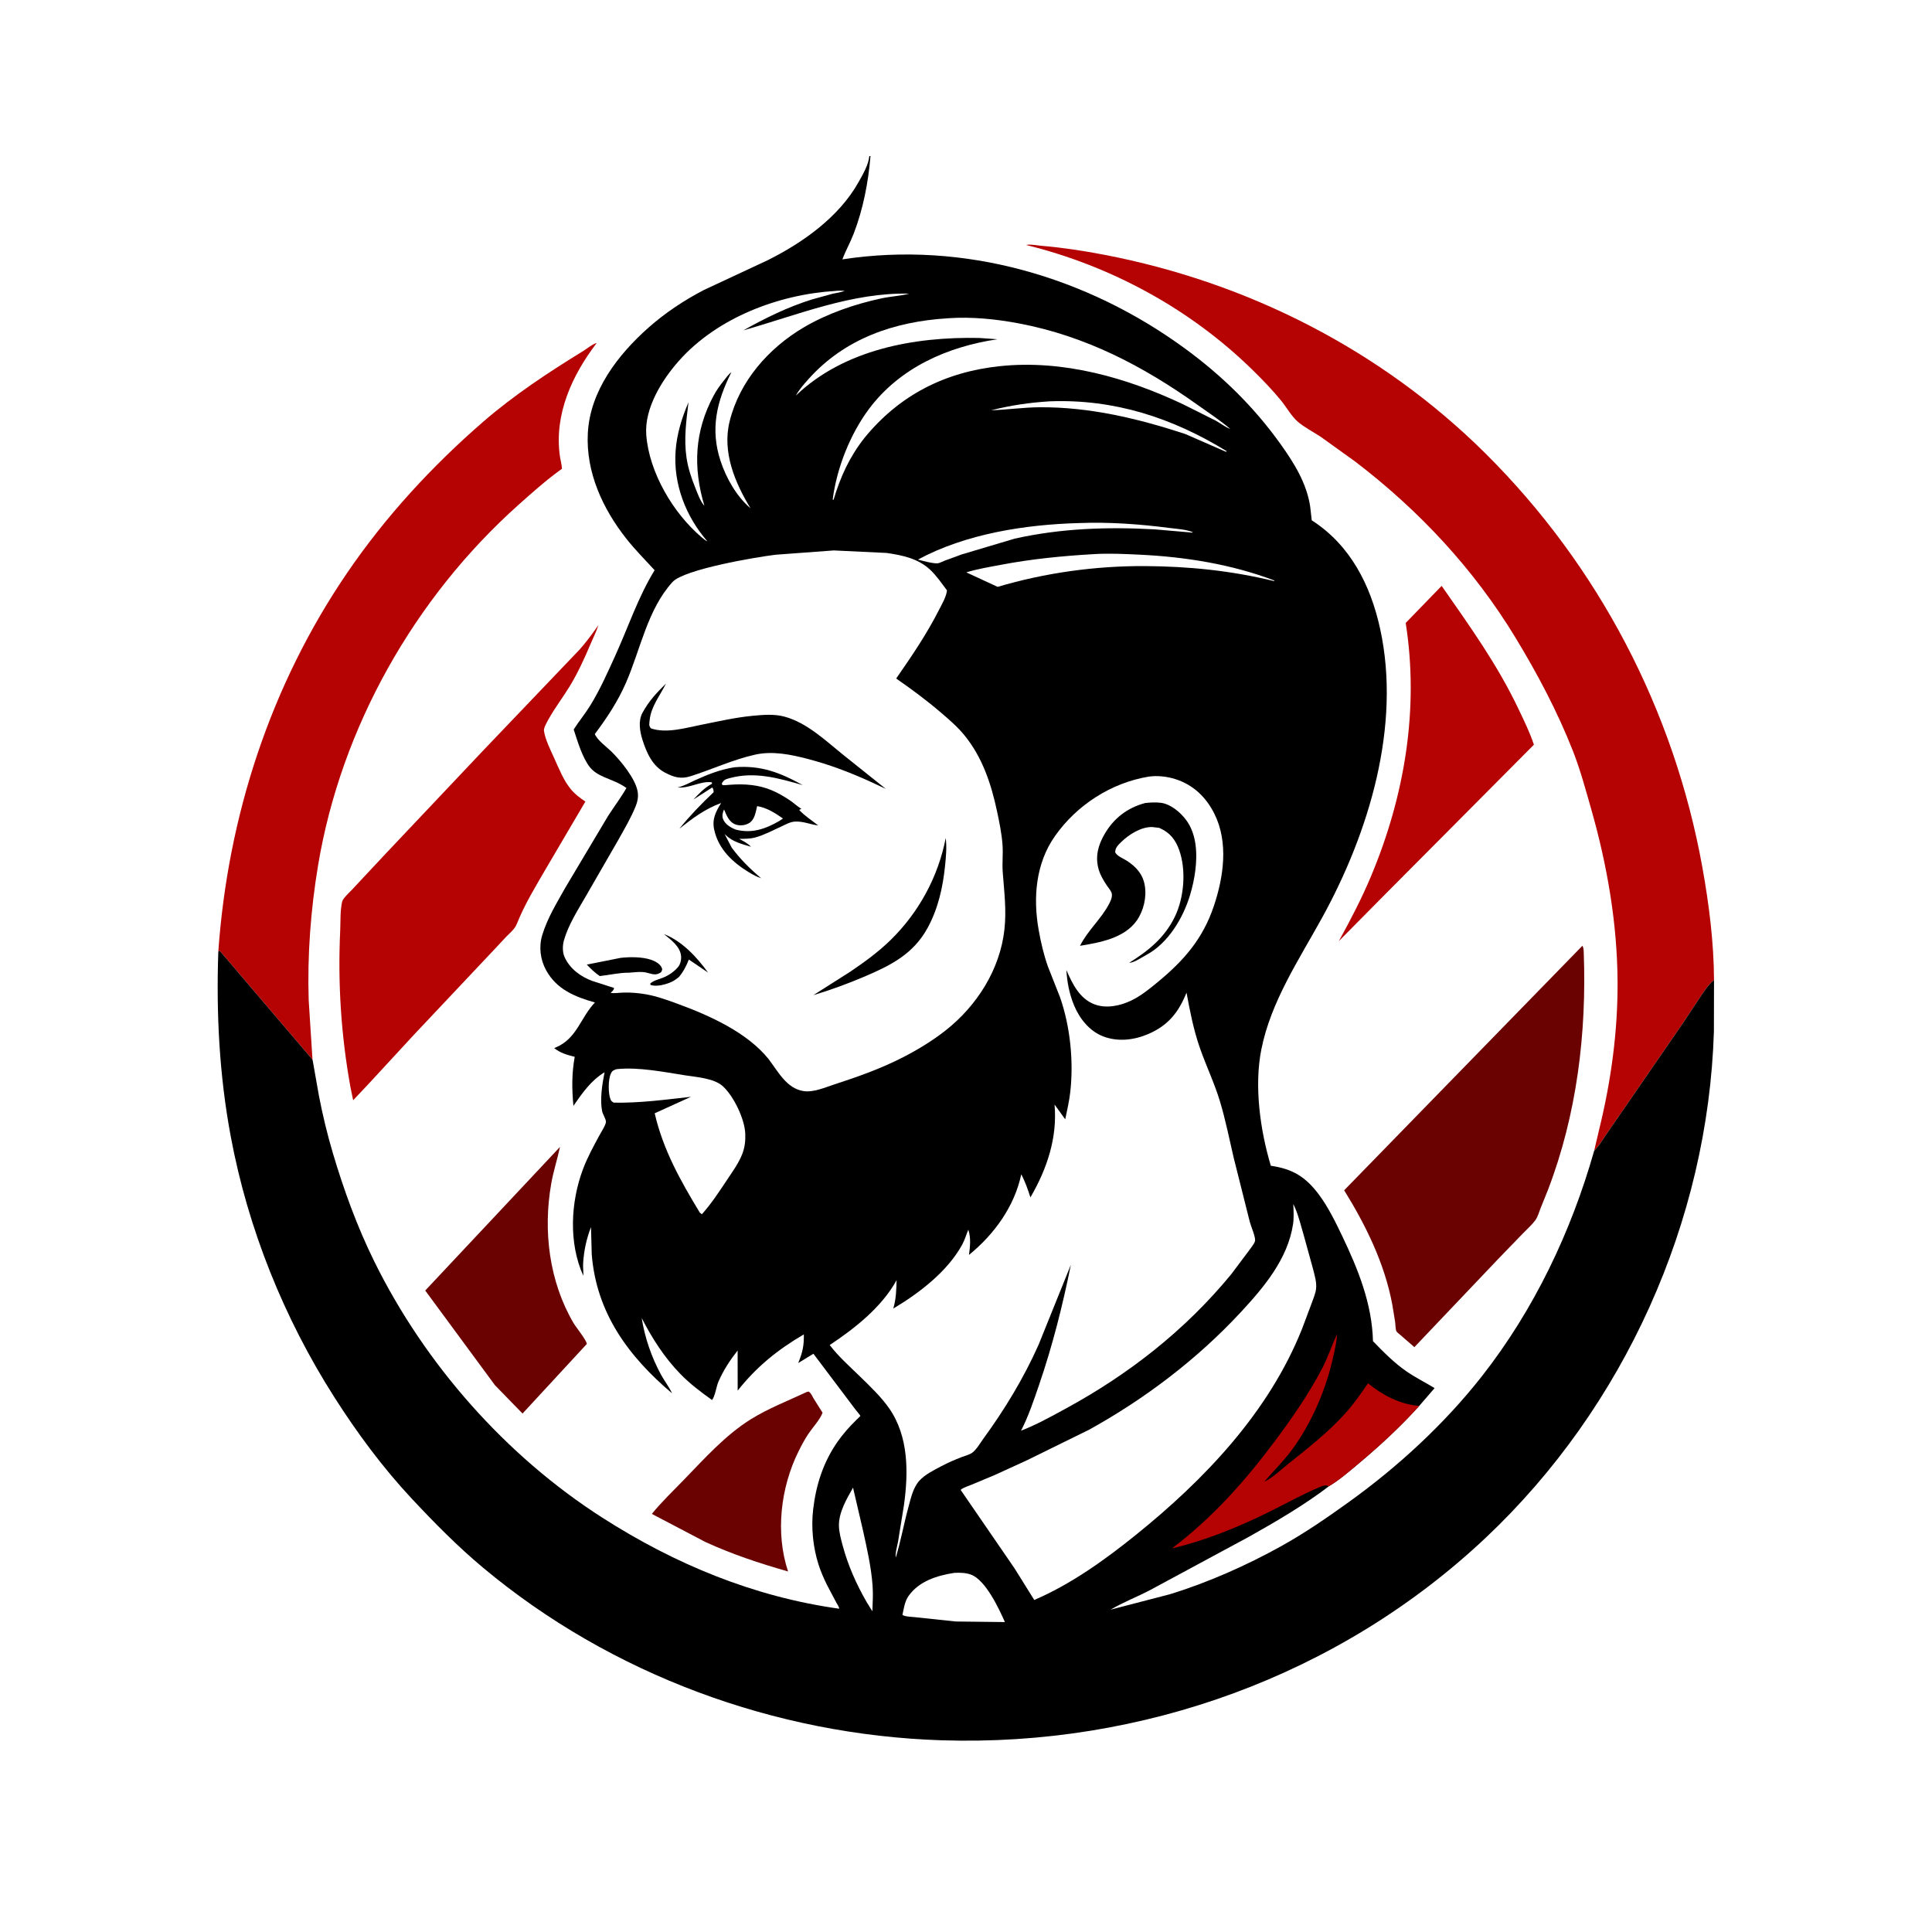
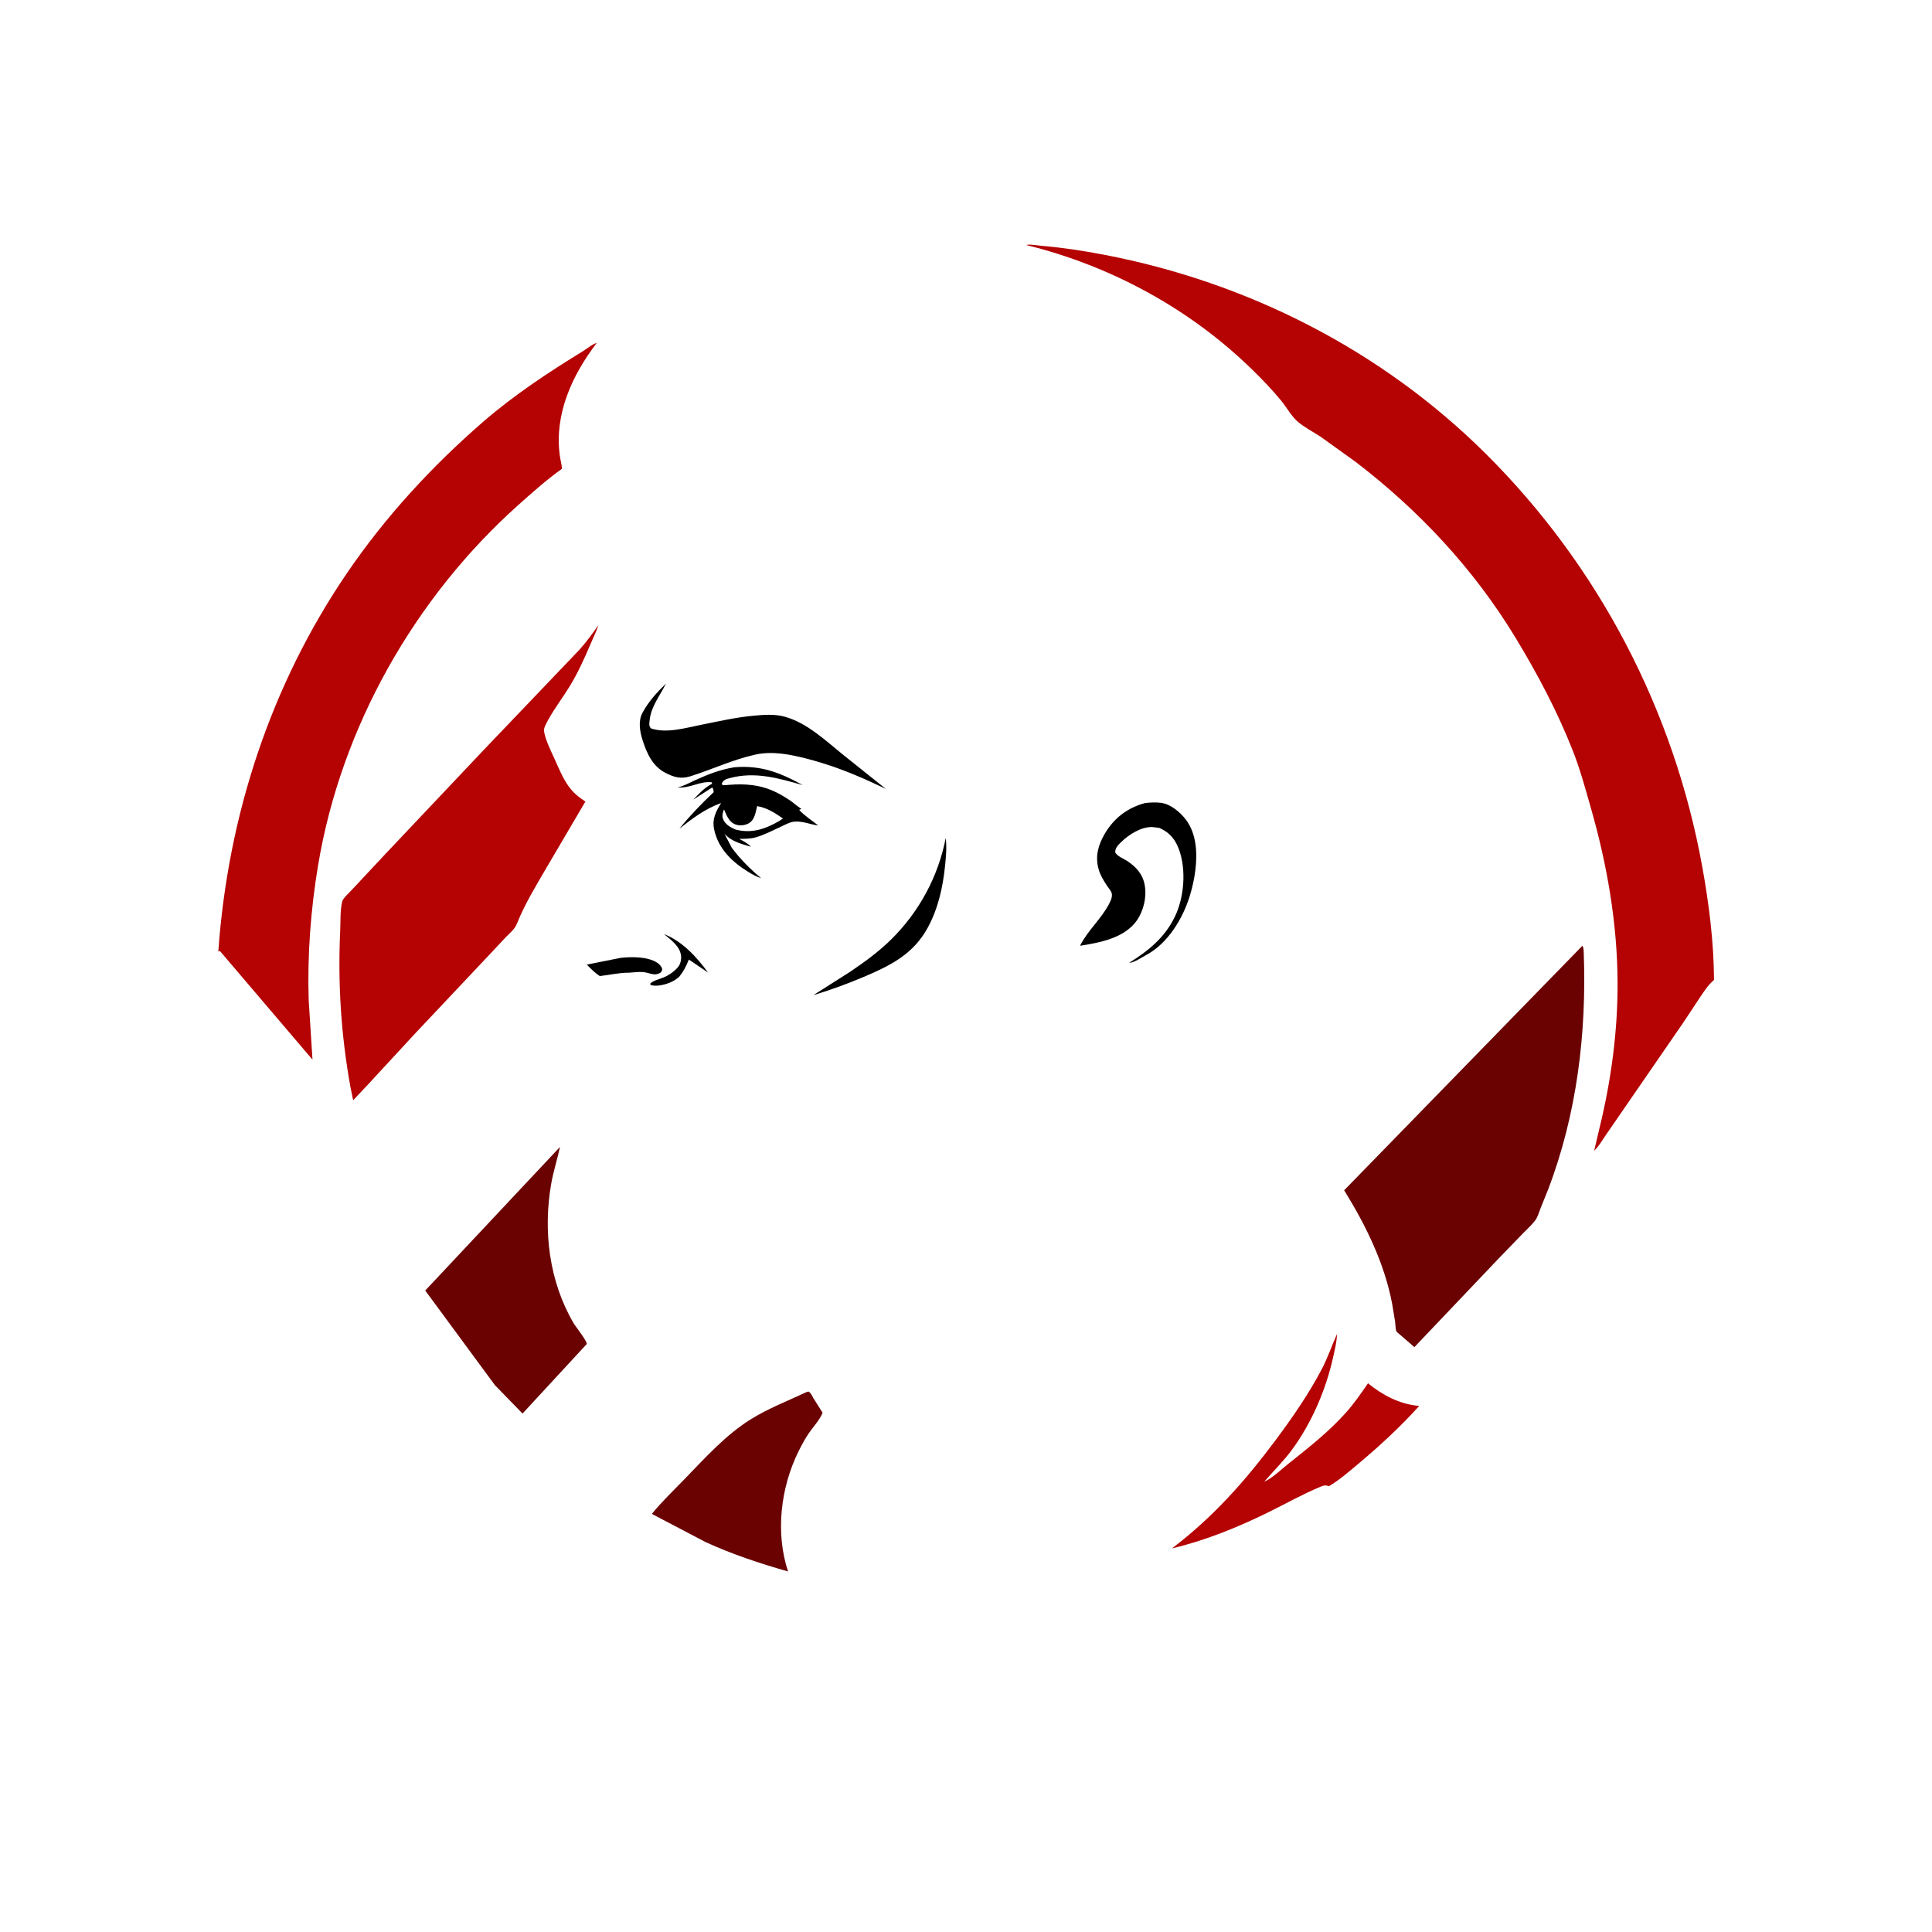
<svg xmlns="http://www.w3.org/2000/svg" version="1.1" style="display: block;" viewBox="0 0 2048 2048" width="1024" height="1024">
  <path transform="translate(0,0)" fill="rgb(255,255,255)" d="M -0 -0 L 2048 0 L 2048 2048 L -0 2048 L -0 -0 z" />
  <path transform="translate(0,0)" fill="rgb(107,2,2)" d="M 855.298 1475.5 L 857.112 1475.12 C 859.699 1476.52 860.794 1479.63 862.279 1482.16 L 871.963 1497.56 C 869.255 1504.85 861.792 1512.76 857.342 1519.32 C 853.23 1525.38 849.792 1531.82 846.538 1538.38 C 827.511 1576.7 821.747 1624.89 835.391 1665.83 C 805.219 1657.21 776.335 1647.7 747.748 1634.58 L 690.983 1604.81 C 701.341 1592.07 713.531 1580.39 724.977 1568.6 C 746.973 1545.94 769 1521.2 795.986 1504.42 C 814.587 1492.85 835.502 1484.83 855.298 1475.5 z" />
  <path transform="translate(0,0)" fill="rgb(107,2,2)" d="M 593.629 1215.77 C 590.789 1228.93 586.603 1241.66 584.275 1255 C 575.573 1304.88 582.141 1358.44 607.989 1402.53 C 610.372 1406.6 622.102 1421.14 622.031 1424.66 L 553.912 1498.42 L 524.678 1468.39 L 450.76 1368.01 L 593.629 1215.77 z" />
-   <path transform="translate(0,0)" fill="rgb(181,2,2)" d="M 1528.21 621.061 C 1558.08 663.886 1587.24 704.339 1609.77 751.769 C 1615.56 763.956 1621.81 776.6 1626 789.435 L 1467.27 949.047 L 1419.19 997.655 C 1431.54 975.297 1443.42 952.511 1453.3 928.938 C 1488.92 843.94 1504.49 751.763 1490.1 660.347 L 1528.21 621.061 z" />
  <path transform="translate(0,0)" fill="rgb(107,2,2)" d="M 1677.45 1002.5 C 1678.72 1005 1678.73 1006.92 1678.83 1009.63 C 1682.02 1094.91 1671.58 1181.45 1640.84 1261.52 L 1632.99 1281 C 1631.37 1285.12 1630.08 1290.05 1627.42 1293.63 C 1623.78 1298.54 1618.56 1303.12 1614.29 1307.54 L 1588.73 1333.96 L 1499.31 1428.02 L 1484.6 1415.27 C 1483.56 1414.3 1480.81 1412.34 1480.23 1411.18 C 1479.29 1409.3 1479.2 1403.77 1478.92 1401.41 L 1475.79 1382.36 C 1467.65 1339.19 1447.82 1298.81 1424.86 1261.75 L 1677.45 1002.5 z" />
  <path transform="translate(0,0)" fill="rgb(181,2,2)" d="M 634.329 662.648 C 632.367 669.05 629.046 675.466 626.433 681.67 C 619.917 697.14 612.684 713.106 603.937 727.445 C 596.783 739.171 588.311 750.169 581.621 762.165 C 580.114 764.867 576.181 771.61 576.61 774.595 C 577.952 783.952 583.716 795.39 587.622 803.98 C 592.576 814.873 597.368 827.202 605.055 836.52 C 609.561 841.98 614.693 845.758 620.518 849.698 L 579.027 920.295 C 567.811 939.646 556.363 958.119 548.009 979 C 545.629 984.95 541.092 988.448 536.685 992.901 L 523.44 1007.06 L 439.617 1096 L 390.055 1149.67 L 374.353 1166.3 L 371.419 1152.02 C 361.53 1096.94 358.032 1042.54 360.623 986.658 C 361.069 977.047 360.462 964.932 362.739 955.659 C 363.63 952.031 370.695 945.774 373.381 942.842 L 409.012 904.742 L 512.449 795.297 L 614.481 688.48 C 621.717 680.266 628.099 671.632 634.329 662.648 z" />
  <path transform="translate(0,0)" fill="rgb(181,2,2)" d="M 231.414 1008.83 C 241.498 865.349 286.658 726.565 367.904 607.386 C 408.522 547.804 457.627 494.449 512.012 447.247 C 544.775 418.811 581.534 394.609 618.431 371.952 C 622.109 369.694 628.458 364.425 632.515 363.61 C 606.524 397.635 587.451 438.965 593.413 482.883 C 594.047 487.554 595.439 492.217 595.729 496.905 C 579.612 508.408 564.658 521.719 549.893 534.898 C 439.458 633.468 361.514 771.126 337.17 917.359 C 329.343 964.381 325.692 1012.78 327.24 1060.45 L 331.255 1123.26 L 233 1007.96 L 231.414 1008.83 z" />
  <path transform="translate(0,0)" fill="rgb(181,2,2)" d="M 1689.88 1219.85 L 1695.47 1196.04 C 1707.82 1145.67 1714.95 1093.1 1714.7 1041.2 C 1714.39 978.815 1703.71 917.09 1686.61 857.238 C 1680.76 836.8 1675.07 815.622 1667.28 795.849 C 1650.7 753.804 1629.9 714.563 1606.51 675.986 C 1562.43 603.309 1504.33 541.071 1436.92 489.548 L 1400.12 463.105 C 1392.25 457.926 1382.74 453.067 1375.64 446.972 C 1369.02 441.289 1363.7 431.588 1358.05 424.68 C 1348.52 413.042 1338.11 402.288 1327.37 391.783 C 1261.37 327.255 1177.31 281.682 1087.87 259.747 L 1089.21 259.437 C 1093.39 258.926 1099.46 260.183 1103.69 260.534 C 1126.2 262.403 1148.44 265.841 1170.62 270.093 C 1322.74 299.258 1464.3 371.158 1574.48 480.5 C 1694.51 599.617 1774.66 753.164 1804.6 919.496 C 1811.62 958.509 1816.76 999.115 1816.93 1038.8 C 1810.67 1044.03 1806.08 1051.24 1801.58 1057.97 L 1784.26 1084.13 L 1718.23 1179.99 L 1701.85 1203.77 C 1698.13 1209.27 1694.69 1215.24 1689.88 1219.85 z" />
-   <path transform="translate(0,0)" fill="rgb(0,0,0)" d="M 331.255 1123.26 L 331.536 1124.48 L 338.028 1161.28 C 341.98 1181.92 347.007 1202.72 352.999 1222.86 C 364.625 1261.94 378.687 1300.51 396.72 1337.11 C 450.347 1445.96 536.146 1543.25 638.457 1608.77 C 715.26 1657.95 798.858 1692.67 889.525 1705.3 C 889.643 1703.55 887.532 1700.65 886.642 1699.02 L 876.515 1679.85 C 873.188 1673.04 870.07 1665.92 867.741 1658.7 C 861.799 1640.26 859.719 1619.17 861.987 1599.93 C 865.068 1573.8 872.75 1549.87 887.952 1528.13 C 893.669 1519.95 900.316 1512.58 907.373 1505.55 C 907.745 1505.18 912.073 1501.06 912.082 1500.92 C 912.103 1500.59 907.121 1494.54 906.334 1493.53 L 862.265 1435.03 L 846.145 1444.87 C 850.735 1433.58 852.33 1426.68 852.1 1414.52 C 824.381 1430.73 801.816 1448.93 781.968 1474.14 L 781.918 1431.59 C 773.853 1441.84 766.744 1452.66 761.548 1464.67 C 759.39 1469.66 757.854 1480.66 754.771 1484.06 C 742.961 1475.61 731.412 1466.95 721.255 1456.5 C 704.299 1439.05 691.224 1418.66 680.2 1397.13 C 683.632 1418.28 690.55 1438.56 700.81 1457.41 C 704.374 1463.96 709.37 1470.24 712.401 1476.98 C 666.134 1437.77 632.173 1391.84 627.263 1329.56 L 626.48 1300.76 C 621.712 1313.03 618.985 1325.69 618.16 1338.84 C 617.875 1343.4 618.555 1347.86 618.344 1352.39 C 602.655 1317.81 604.82 1274.2 618.093 1239.07 C 622.88 1226.4 629.32 1214.79 635.739 1202.91 C 637.212 1200.19 642.551 1191.93 642.342 1188.93 C 642.125 1185.82 638.932 1181.24 638.25 1177.76 C 635.793 1165.24 638.395 1149.11 640.86 1136.64 C 626.381 1145.43 617.369 1158.56 607.849 1172.22 C 606.153 1154.35 606.008 1138.04 609.224 1120.26 C 601.371 1118.33 593.911 1116.23 587.505 1111.04 L 589.252 1110.3 C 611.714 1100.72 615.196 1078.93 630.646 1062.67 C 609.564 1056.72 590.086 1048.81 578.985 1028.64 C 572.717 1017.25 571.016 1003.69 574.808 991.203 C 580.339 972.994 590.181 957.253 599.39 940.759 L 644.697 864.763 C 651.092 854.879 658.192 845.546 664.042 835.304 C 656.677 830.001 648.913 827.387 640.669 823.859 C 635.07 821.464 629.247 818.204 625.403 813.378 C 617.191 803.069 612.228 785.675 608.129 773.275 C 613.616 764.648 620.185 756.769 625.549 748.103 C 636.002 731.213 644.257 712.535 652.451 694.472 C 666.239 664.079 676.352 633.131 693.918 604.447 C 683.794 593.389 673.218 582.781 663.917 571 C 638.803 539.191 620.979 500.492 623.114 459.305 C 625.443 414.399 654.965 376.068 687.46 347.272 C 704.975 331.751 725.078 318.372 745.844 307.563 L 813.719 275.875 C 850.964 257.311 889.41 230.091 910.127 193 C 914.499 185.172 920.805 174.5 921.5 165.462 L 922.738 165.5 C 920.388 193.598 915.026 221.551 904.865 247.922 C 901.319 257.126 896.345 265.759 892.967 274.958 C 1021.81 255.147 1152.45 293.326 1256.77 369.926 C 1295.6 398.434 1329.25 431.318 1357.29 470.553 C 1371.59 490.558 1384.99 511.888 1388.81 536.642 L 1390.5 551.536 C 1431.35 577.793 1452.83 620.077 1462.99 666.5 C 1485.56 769.691 1451.02 882.912 1401.36 973.029 C 1376.8 1017.6 1347.14 1061.82 1337.06 1112.5 C 1329.31 1151.48 1335.86 1198.09 1347.12 1235.74 C 1370.36 1239.16 1384.02 1247.47 1398.11 1266.33 C 1407.83 1279.33 1415.73 1295.48 1422.72 1310.09 C 1439.61 1345.45 1454.44 1381.97 1455.41 1421.72 C 1466.77 1433.35 1477.77 1444.68 1491.24 1453.92 C 1500.69 1460.4 1510.98 1465.47 1520.74 1471.45 L 1504.44 1490.31 C 1484.9 1512.08 1462.53 1532.72 1440.11 1551.5 C 1430.19 1559.81 1419.93 1568.76 1408.81 1575.41 C 1382.46 1595.51 1353.13 1612.63 1324.27 1628.86 L 1219.44 1685.4 C 1205.57 1692.72 1190.76 1698.33 1177.28 1706.3 L 1240 1690 C 1280.3 1677.67 1321.35 1659.43 1358.2 1638.95 C 1383.4 1624.94 1406.7 1608.86 1430.09 1592.04 C 1481.96 1554.72 1530.96 1509.62 1570.5 1459.33 C 1625.98 1388.76 1665.45 1305.97 1689.88 1219.85 C 1694.69 1215.24 1698.13 1209.27 1701.85 1203.77 L 1718.23 1179.99 L 1784.26 1084.13 L 1801.58 1057.97 C 1806.08 1051.24 1810.67 1044.03 1816.93 1038.8 L 1816.81 1093.27 C 1810.64 1294.89 1721.56 1491.83 1575.01 1630 C 1419.87 1776.27 1210.58 1851.61 998 1844.77 C 821.77 1839.09 647.752 1775.19 512.163 1661.9 C 484.962 1639.18 460.468 1614.27 436.278 1588.4 C 405.656 1555.65 378.404 1518.74 354.335 1480.97 C 300.966 1397.22 262.915 1302.67 244.652 1204.96 C 232.515 1140.02 229.14 1074.75 231.414 1008.83 L 233 1007.96 L 331.255 1123.26 z" />
-   <path transform="translate(0,0)" fill="rgb(255,255,255)" d="M 1112.63 425.427 C 1181.2 422.811 1242.59 442.836 1300.5 478.382 L 1299.5 478.897 L 1256.26 459.991 C 1206.31 443.628 1154.86 431.328 1101.97 431.709 C 1084.72 431.833 1067.79 434.359 1050.61 434.925 C 1071.53 429.64 1091.13 426.771 1112.63 425.427 z" />
+   <path transform="translate(0,0)" fill="rgb(255,255,255)" d="M 1112.63 425.427 C 1181.2 422.811 1242.59 442.836 1300.5 478.382 L 1299.5 478.897 L 1256.26 459.991 C 1206.31 443.628 1154.86 431.328 1101.97 431.709 C 1084.72 431.833 1067.79 434.359 1050.61 434.925 z" />
  <path transform="translate(0,0)" fill="rgb(255,255,255)" d="M 904.252 1577.01 L 914.626 1621.55 C 918.947 1641.19 923.533 1660.93 924.982 1681.03 C 925.628 1689.99 925.09 1699.06 924.736 1708.03 L 918.636 1698.17 C 907.815 1679.41 898.987 1659.54 893.343 1638.63 C 891.529 1631.91 889.394 1624.23 889.298 1617.25 C 889.104 1603.12 897.471 1588.87 904.252 1577.01 z" />
-   <path transform="translate(0,0)" fill="rgb(255,255,255)" d="M 1144.01 554.455 C 1175.94 553.264 1208.01 555.546 1239.65 559.653 C 1247.32 560.648 1257.42 561.123 1264.5 564.219 C 1263.62 564.935 1262.48 564.469 1261.38 564.36 L 1224.26 561.164 C 1174.08 558.365 1124.84 560.006 1075.66 570.967 L 1019.18 587.796 L 1001.48 594.296 C 999.544 595.031 996.027 596.928 994.082 597.115 C 989.182 597.587 977.951 594.497 973.013 593.173 C 1024.04 565.754 1086.61 556.035 1144.01 554.455 z" />
  <path transform="translate(0,0)" fill="rgb(255,255,255)" d="M 1158.93 587.431 C 1175.36 586.383 1192.1 587.215 1208.53 588.002 C 1256.74 590.31 1305.72 598.198 1350.97 615.399 L 1350.5 615.959 C 1304.84 604.843 1260.24 600.352 1213.36 600.063 C 1160.58 599.886 1108.08 607.169 1057.54 622.1 L 1024.33 606.733 C 1036.13 603.077 1048.82 601.042 1060.97 598.732 C 1093.73 592.499 1125.7 589.383 1158.93 587.431 z" />
  <path transform="translate(0,0)" fill="rgb(255,255,255)" d="M 1011.51 1667.31 C 1017.2 1666.96 1024.13 1667.17 1029.5 1669.24 C 1044.86 1675.17 1058.81 1704.87 1065.23 1719.46 L 1013.1 1718.85 L 970.558 1714.34 C 966.426 1713.81 960.085 1713.93 956.617 1711.94 C 958.022 1705.35 959.067 1697.59 962.982 1691.97 C 974.057 1676.06 993.406 1670.13 1011.51 1667.31 z" />
  <path transform="translate(0,0)" fill="rgb(255,255,255)" d="M 653.044 1133.5 L 654.636 1133.25 C 676.993 1131.06 703.704 1136.33 725.948 1139.84 C 737.907 1141.73 756.937 1142.89 766.296 1151.5 C 777.835 1162.12 789.253 1185.9 789.999 1201.5 C 790.363 1209.11 789.53 1216.41 786.726 1223.53 C 782.978 1233.05 776.504 1241.97 770.847 1250.47 C 762.589 1262.88 754.006 1276.06 744.021 1287.13 L 741.871 1285.5 C 721.438 1251.8 702.945 1218.97 694 1180.13 L 732.456 1162.66 C 705.126 1165.7 678.063 1169.38 650.5 1168.86 C 648.796 1167.63 648.037 1167.46 647.197 1165.44 C 644.627 1159.26 644.656 1144.48 647.352 1138.43 C 648.803 1135.17 649.914 1134.72 653.044 1133.5 z" />
  <path transform="translate(0,0)" fill="rgb(181,2,2)" d="M 1408.81 1575.41 C 1404.81 1574.09 1403.34 1574.51 1399.51 1576.11 C 1380.98 1583.83 1363.52 1593.67 1345.56 1602.55 C 1312.97 1618.68 1277.84 1633.04 1242.4 1641.33 C 1285.75 1608.43 1319.99 1569.88 1352.34 1526.41 C 1370.31 1502.25 1387.23 1477.83 1401.26 1451.11 C 1407.58 1439.06 1411.65 1426.46 1417.27 1414.17 C 1417.07 1422.27 1414.86 1431.05 1413.1 1439 C 1405.53 1473.16 1390.5 1508.12 1369.8 1536.45 C 1360.8 1548.77 1350.06 1559.1 1340.19 1570.64 C 1349.11 1566.63 1357.62 1558.1 1365.32 1551.97 C 1386.74 1534.92 1408.36 1518.02 1426.67 1497.53 C 1435.36 1487.82 1442.77 1477.05 1450.15 1466.34 C 1465.06 1478.65 1483.63 1488.43 1503.11 1490.2 L 1504.44 1490.31 C 1484.9 1512.08 1462.53 1532.72 1440.11 1551.5 C 1430.19 1559.81 1419.93 1568.76 1408.81 1575.41 z" />
  <path transform="translate(0,0)" fill="rgb(255,255,255)" d="M 1004.35 337.419 L 1005.16 337.345 C 1029.88 335.613 1055.85 338.233 1080.12 342.831 C 1151.01 356.263 1211.76 388.026 1269.9 429.5 C 1281.4 437.705 1293.35 445.51 1304.12 454.678 C 1298.86 452.809 1293.69 448.601 1288.7 445.895 L 1254.59 428.809 C 1194.6 400.312 1126.83 381.095 1059.94 388.14 C 1001.77 394.267 953.222 418.805 916.193 464.42 C 900.421 484.488 890.767 505.696 883.595 529.887 L 882.683 529.5 C 886.993 496.26 901.114 460.326 921.18 433.479 C 953.866 389.748 1004.55 367.41 1057.34 359.623 L 1038.01 358.261 C 969.403 356.823 894.8 370.391 843.653 419.301 C 847.152 412.952 852.101 407.387 856.908 402 C 895.424 358.838 947.874 340.92 1004.35 337.419 z" />
  <path transform="translate(0,0)" fill="rgb(255,255,255)" d="M 885.356 308.423 C 888.514 307.894 892.269 308.264 895.5 308.243 C 891.583 309.943 886.816 310.393 882.634 311.373 L 860.806 317.403 C 835.062 325.436 811.456 337.038 787.993 350.179 C 845.316 333.97 903.139 309.827 963.8 311.282 C 954.29 313.767 944.108 314.192 934.438 316.271 C 906.089 322.365 877.048 332.271 852 347.054 C 814.762 369.032 783.997 403.934 773.44 446.627 C 765.393 479.168 778.94 511.484 795.583 538.822 C 780.753 526.164 769.883 507.023 763.822 488.639 C 752.671 454.815 759.751 425.577 775.266 394.655 C 772.368 396.387 769.53 400.822 767.29 403.46 C 763.224 408.52 759.575 413.61 756.5 419.342 C 736.148 457.278 734.527 495.409 746.646 536.059 L 746.051 535.449 C 742.182 530.845 739.429 523.005 737.17 517.387 C 732.929 506.839 729.408 496.471 727.738 485.176 C 724.794 465.265 727.472 446.19 729.832 426.427 C 722.746 442.964 717.531 459.754 716.186 477.787 C 713.553 513.083 726.958 547.49 749.929 573.942 C 747.601 572.889 745.715 571.175 743.771 569.537 C 713.629 544.132 688.035 500.693 685.075 461.001 C 682.975 432.83 701.615 402.854 719.615 382.555 C 760.157 336.837 825.292 312.075 885.356 308.423 z" />
  <path transform="translate(0,0)" fill="rgb(255,255,255)" d="M 1370.95 1276.33 L 1372.79 1280.27 C 1376.72 1289.43 1379.23 1300.01 1382.08 1309.62 L 1391.93 1345.34 C 1393.59 1352.17 1395.96 1359.39 1395.05 1366.5 C 1394.43 1371.36 1392.21 1376.4 1390.59 1381.03 L 1380.22 1408.66 C 1344.94 1497.15 1276.7 1568.63 1203.49 1627.52 C 1170.8 1653.83 1135.06 1679.44 1096.36 1696.03 L 1075.39 1662.44 L 1018.31 1579.33 C 1021.35 1576.67 1026.25 1575.36 1029.97 1573.82 L 1054.66 1563.48 L 1088.45 1548.03 L 1154.52 1515.54 C 1213.85 1482.7 1269.03 1440.83 1315.21 1391.06 C 1339.72 1364.66 1365.06 1334.64 1370.67 1297.78 C 1371.74 1290.73 1371.22 1283.42 1370.95 1276.33 z" />
  <path transform="translate(0,0)" fill="rgb(255,255,255)" d="M 1217.52 823.279 C 1226.82 821.912 1237.07 823.069 1246 825.913 C 1264.94 831.944 1278.52 845.036 1287.3 862.629 C 1302.48 893.067 1297.07 929.792 1286.62 960.77 C 1275.03 995.113 1255.03 1018.12 1227.5 1040.84 C 1218.73 1048.07 1209.53 1055.62 1199.24 1060.58 C 1187.43 1066.26 1172.74 1069.39 1160.11 1064.6 C 1144.26 1058.58 1136.72 1042.72 1130.39 1028.26 C 1131.23 1041.41 1133.53 1053.59 1138.58 1065.8 C 1144.38 1079.81 1154.9 1093.02 1169.4 1098.61 C 1184.81 1104.55 1201.86 1102.62 1216.84 1096.26 C 1238.05 1087.26 1249.24 1073.39 1257.77 1052.25 C 1261.37 1071.81 1265.2 1091.42 1271.72 1110.26 C 1278.39 1129.51 1287.36 1148.07 1293.23 1167.57 C 1299.13 1187.2 1303.15 1207.42 1307.79 1227.36 L 1324.78 1295.04 C 1326.07 1299.98 1330.51 1309.92 1330.47 1314.61 C 1330.46 1315.24 1330.28 1315.86 1330.06 1316.45 C 1329.02 1319.28 1325.93 1322.79 1324.16 1325.41 L 1305.04 1350.9 C 1256.17 1410.29 1196.43 1456.94 1129.05 1493.54 C 1114.09 1501.67 1098.23 1510.51 1082.35 1516.59 C 1090.12 1501.56 1095.82 1484.48 1101.31 1468.47 C 1115.64 1426.75 1126.45 1383.95 1135.16 1340.71 L 1100.91 1425.57 C 1085.29 1460.67 1064.97 1494.18 1042.33 1525.18 C 1039.13 1529.56 1034.96 1536.88 1030.5 1540.01 C 1027.36 1542.21 1023.07 1543.12 1019.52 1544.51 C 1012.17 1547.4 1004.98 1550.45 998 1554.15 C 990.087 1558.34 980.423 1563.02 974.389 1569.8 C 967.85 1577.16 965.516 1588.27 962.986 1597.51 C 958.134 1615.22 954.916 1633.59 949.543 1651.09 C 948.807 1646.42 951.199 1638.64 952.03 1633.86 L 958.23 1595.51 C 963.015 1561.01 963.301 1522.72 942.585 1492.95 C 934.012 1480.63 922.745 1470.03 912.063 1459.55 C 901.034 1448.74 888.858 1438.11 879.529 1425.79 C 906.153 1408.16 934.93 1385.41 950.416 1356.99 C 950.189 1366.7 949.928 1376.23 947.32 1385.64 L 946.896 1387.15 C 974.385 1370.75 1004.21 1348.06 1019.97 1319.35 C 1022.72 1314.34 1024.24 1308.75 1026.45 1303.5 C 1029.35 1312.32 1028.35 1321.21 1027.18 1330.24 C 1054.04 1308.37 1075.41 1278.8 1082.6 1244.75 C 1086.73 1252.8 1089.58 1260.68 1092.27 1269.31 C 1109.84 1239.12 1121.01 1206.04 1117.86 1170.85 L 1129.18 1186.53 C 1131.16 1176.98 1133.44 1167.31 1134.53 1157.62 C 1138.21 1124.84 1134.51 1088.03 1123.61 1056.95 L 1110.77 1024.38 C 1106.33 1011.78 1103.33 998.771 1101 985.626 C 1094.97 951.485 1097.9 915.217 1118.37 886.167 C 1141.55 853.268 1177.8 829.92 1217.52 823.279 z" />
  <path transform="translate(0,0)" fill="rgb(0,0,0)" d="M 1213.85 851.248 C 1219.39 850.637 1224.87 850.318 1230.42 850.983 C 1240.77 852.222 1251.05 860.861 1257.17 868.99 C 1268.48 884.015 1269.31 904.601 1267.12 922.5 C 1266.02 931.525 1264.04 940.386 1261.41 949.09 C 1254.11 973.257 1238.13 1000.05 1215.21 1012.22 C 1210.99 1014.47 1201.48 1020.93 1197.17 1020.5 C 1217.66 1007.61 1234.52 994.057 1245.33 971.879 C 1255.28 951.485 1257.61 922.283 1249.92 900.881 C 1246.13 890.337 1240.31 882.816 1229.99 878.123 L 1228.73 877.562 L 1221.5 876.711 C 1209.73 876.346 1196.84 884.508 1188.69 892.426 C 1185.35 895.675 1182.19 898.567 1182.14 903.5 C 1184.67 908.029 1190.35 909.693 1194.57 912.466 C 1204.26 918.824 1211.39 926.496 1213.47 938.365 C 1215.69 950.978 1212.29 965.556 1204.92 975.951 C 1191.76 994.515 1165.75 999.214 1144.86 1002.58 C 1153.01 986.311 1167.29 974.197 1175.62 958.287 C 1177.31 955.05 1179.09 951.323 1178.6 947.565 C 1178.24 944.823 1175.08 941.32 1173.5 938.952 C 1169.92 933.57 1166.4 927.82 1164.61 921.557 C 1160.76 908.067 1164.03 895.992 1170.88 884.187 C 1180.69 867.287 1195.01 856.334 1213.85 851.248 z" />
  <path transform="translate(0,0)" fill="rgb(255,255,255)" d="M 883.859 583.482 L 939.925 586.154 C 956.468 588.57 973.13 592.002 985.823 603.779 C 992.553 610.022 998.307 618.446 1003.82 625.814 C 1003.21 632.528 998.401 640.556 995.403 646.465 C 982.343 672.212 966.411 695.603 949.989 719.261 C 966.578 730.75 982.262 742.376 997.58 755.511 C 1006.38 763.058 1015.3 770.705 1022.61 779.753 C 1041.37 802.968 1050.62 830.661 1056.79 859.531 C 1059.33 871.375 1061.87 883.681 1062.73 895.783 C 1063.41 905.325 1062.22 914.954 1062.93 924.5 C 1064.48 945.242 1067.04 964.596 1064.71 985.486 C 1060 1027.8 1035.59 1066.05 1002.6 1092.12 C 988.813 1103.02 973.338 1112.44 957.726 1120.5 C 934.031 1132.73 909.429 1141.39 884.171 1149.61 C 874.383 1152.79 862.449 1158.12 852 1156.63 C 834.006 1154.07 824.811 1135.91 814.739 1122.67 C 792.265 1094.66 752.503 1076.62 719.293 1064.45 C 708.028 1060.32 696.597 1056.12 684.749 1054.01 C 676.949 1052.62 668.923 1051.99 661 1052.17 C 656.449 1052.27 651.812 1053.18 647.294 1052.5 C 648.912 1050.78 650.745 1049.67 650.903 1047.26 L 628.109 1039.94 C 615.419 1035.33 603.734 1026.74 598.293 1014.07 C 596.124 1009.02 596.31 1002.01 597.797 996.781 C 602.422 980.54 612.518 964.682 620.967 950.105 L 655.269 890.623 C 661.85 878.844 668.901 866.925 673.939 854.396 C 675.895 849.535 676.772 844.799 676.005 839.568 C 673.973 825.72 657.769 806.139 648.022 796.592 C 642.652 791.332 633.458 784.899 630.523 778.129 C 643.403 760.958 654.874 743.621 663.502 723.89 C 678.893 688.693 686.348 646.034 712.897 616.937 C 725.24 603.409 801.736 590.492 822.326 588.027 L 883.859 583.482 z" />
  <path transform="translate(0,0)" fill="rgb(0,0,0)" d="M 703.892 990.194 C 723.084 997.653 738.75 1014.59 750.549 1030.97 L 730.217 1017.16 C 727.396 1024.18 724.532 1029.87 719.698 1035.68 C 717.338 1037.56 714.967 1039.37 712.233 1040.67 C 706.2 1043.55 695.808 1046.37 689.5 1044.02 L 689.34 1042.5 C 692.91 1039.33 698.219 1038.17 702.619 1036.45 C 708.644 1034.11 714.903 1029.87 718.977 1024.81 C 721.395 1021.81 722.344 1017 721.945 1013.23 C 720.872 1003.07 711.128 996.226 703.892 990.194 z" />
  <path transform="translate(0,0)" fill="rgb(0,0,0)" d="M 657.823 1015.39 C 667.595 1014.26 680.746 1014.21 690.071 1017.38 C 694.424 1018.86 699.801 1021.65 701.627 1026.17 C 702.411 1028.12 701.607 1028.67 700.835 1030.5 C 693.938 1035.65 688.91 1030.85 681.276 1030.4 C 676.521 1030.11 671.503 1030.73 666.753 1031.11 C 656.997 1030.93 645.589 1033.61 635.789 1034.67 C 630.511 1031.14 626.41 1027.06 622.028 1022.52 L 657.823 1015.39 z" />
  <path transform="translate(0,0)" fill="rgb(0,0,0)" d="M 1002.51 888.304 C 1003.73 898.179 1002.8 908.126 1001.78 917.973 C 999.425 940.854 994.447 963.146 983.372 983.485 C 968.119 1011.5 943.943 1023.55 915.575 1035.55 C 898.215 1042.9 880.226 1049.52 862.153 1054.91 L 901.248 1030.07 C 916.235 1019.96 931.252 1009.02 944.179 996.356 C 974.047 967.087 994.569 929.359 1002.51 888.304 z" />
  <path transform="translate(0,0)" fill="rgb(0,0,0)" d="M 778.604 813.319 C 806.645 811.033 826.894 818.958 850.948 832.246 C 825.173 824.921 800.259 817.539 773.339 824.889 C 769.027 826.067 767.36 826.554 765.128 830.5 C 765.4 831.085 765.466 831.821 765.944 832.254 C 766.329 832.603 772.995 831.944 773.901 831.876 C 781.754 831.286 789.157 831.275 797 832.224 C 812.619 834.116 824.138 839.624 837.159 848.293 C 841.051 850.884 844.467 854.132 848.358 856.679 L 849.5 857.418 L 847.152 858.5 C 852.635 864.635 860.843 869.866 867.328 875.005 C 859.011 874.005 851.777 870.555 843.045 870.896 C 837.827 871.1 833.411 873.728 828.769 875.85 C 819.715 879.987 810.452 884.987 800.856 887.683 C 795.253 889.258 789.321 889.166 783.543 889.231 C 788.11 891.67 792.469 893.814 796.107 897.6 C 786.119 894.612 776.877 892.505 769.104 885.065 L 768.075 884.055 L 775.761 898.712 C 784.957 911.04 795.166 921.109 806.878 930.986 C 802.288 929.417 798.191 927.267 794.056 924.766 C 776.667 914.247 761.596 900.188 757.082 879.525 C 754.64 868.349 758.704 860.438 764.442 851.237 C 747.565 857.31 734.092 867.456 720.13 878.487 C 731.565 864.385 743.33 852.211 756.5 839.759 C 756.302 837.35 756.369 836.694 755 834.751 L 734.973 847.588 C 740.703 841.643 746.125 835.681 753.393 831.573 L 754.805 830.794 L 754.5 829.254 C 742.582 827.664 730.864 835.939 718.211 834.739 C 724.5 833.435 730.761 829.834 736.586 827.188 C 750.492 820.871 763.386 815.739 778.604 813.319 z" />
  <path transform="translate(0,0)" fill="rgb(255,255,255)" d="M 802.585 854.524 C 812.721 856.101 821.771 861.905 829.996 867.655 L 826.057 870.275 C 811.358 878.847 796.647 883.818 779.726 879.357 C 774.256 877.116 768.239 873.615 766.26 867.614 C 765.291 864.673 766.214 860.717 767.5 858.028 C 770.305 864.451 772.7 871.498 779.884 874.042 C 784.152 875.554 789.529 875.005 793.5 872.84 C 800.13 869.224 800.954 861.157 802.585 854.524 z" />
  <path transform="translate(0,0)" fill="rgb(0,0,0)" d="M 705.923 724.645 C 699.694 737.371 690.071 748.873 688.649 763.5 C 688.278 767.308 687.535 769.136 690 772.116 C 706.483 777.683 726.142 771.729 742.688 768.439 C 761.04 764.79 779.287 760.549 797.947 758.765 C 809.04 757.705 820.756 756.716 831.652 759.67 C 855.837 766.227 875.919 785.849 895.077 801.148 L 938.953 836.23 L 922.248 828.444 C 900.598 818.589 879.345 810.529 856.273 804.5 C 838.221 799.783 818.85 795.813 800.306 799.984 C 776.64 805.307 754.904 815.582 731.969 822.847 C 721.732 826.089 714.491 823.977 705.087 819.091 C 691.656 812.113 685.46 798.148 681.082 784.348 C 678.236 775.378 676.337 764.23 681.054 755.585 C 687.799 743.225 695.972 734.422 705.923 724.645 z" />
</svg>